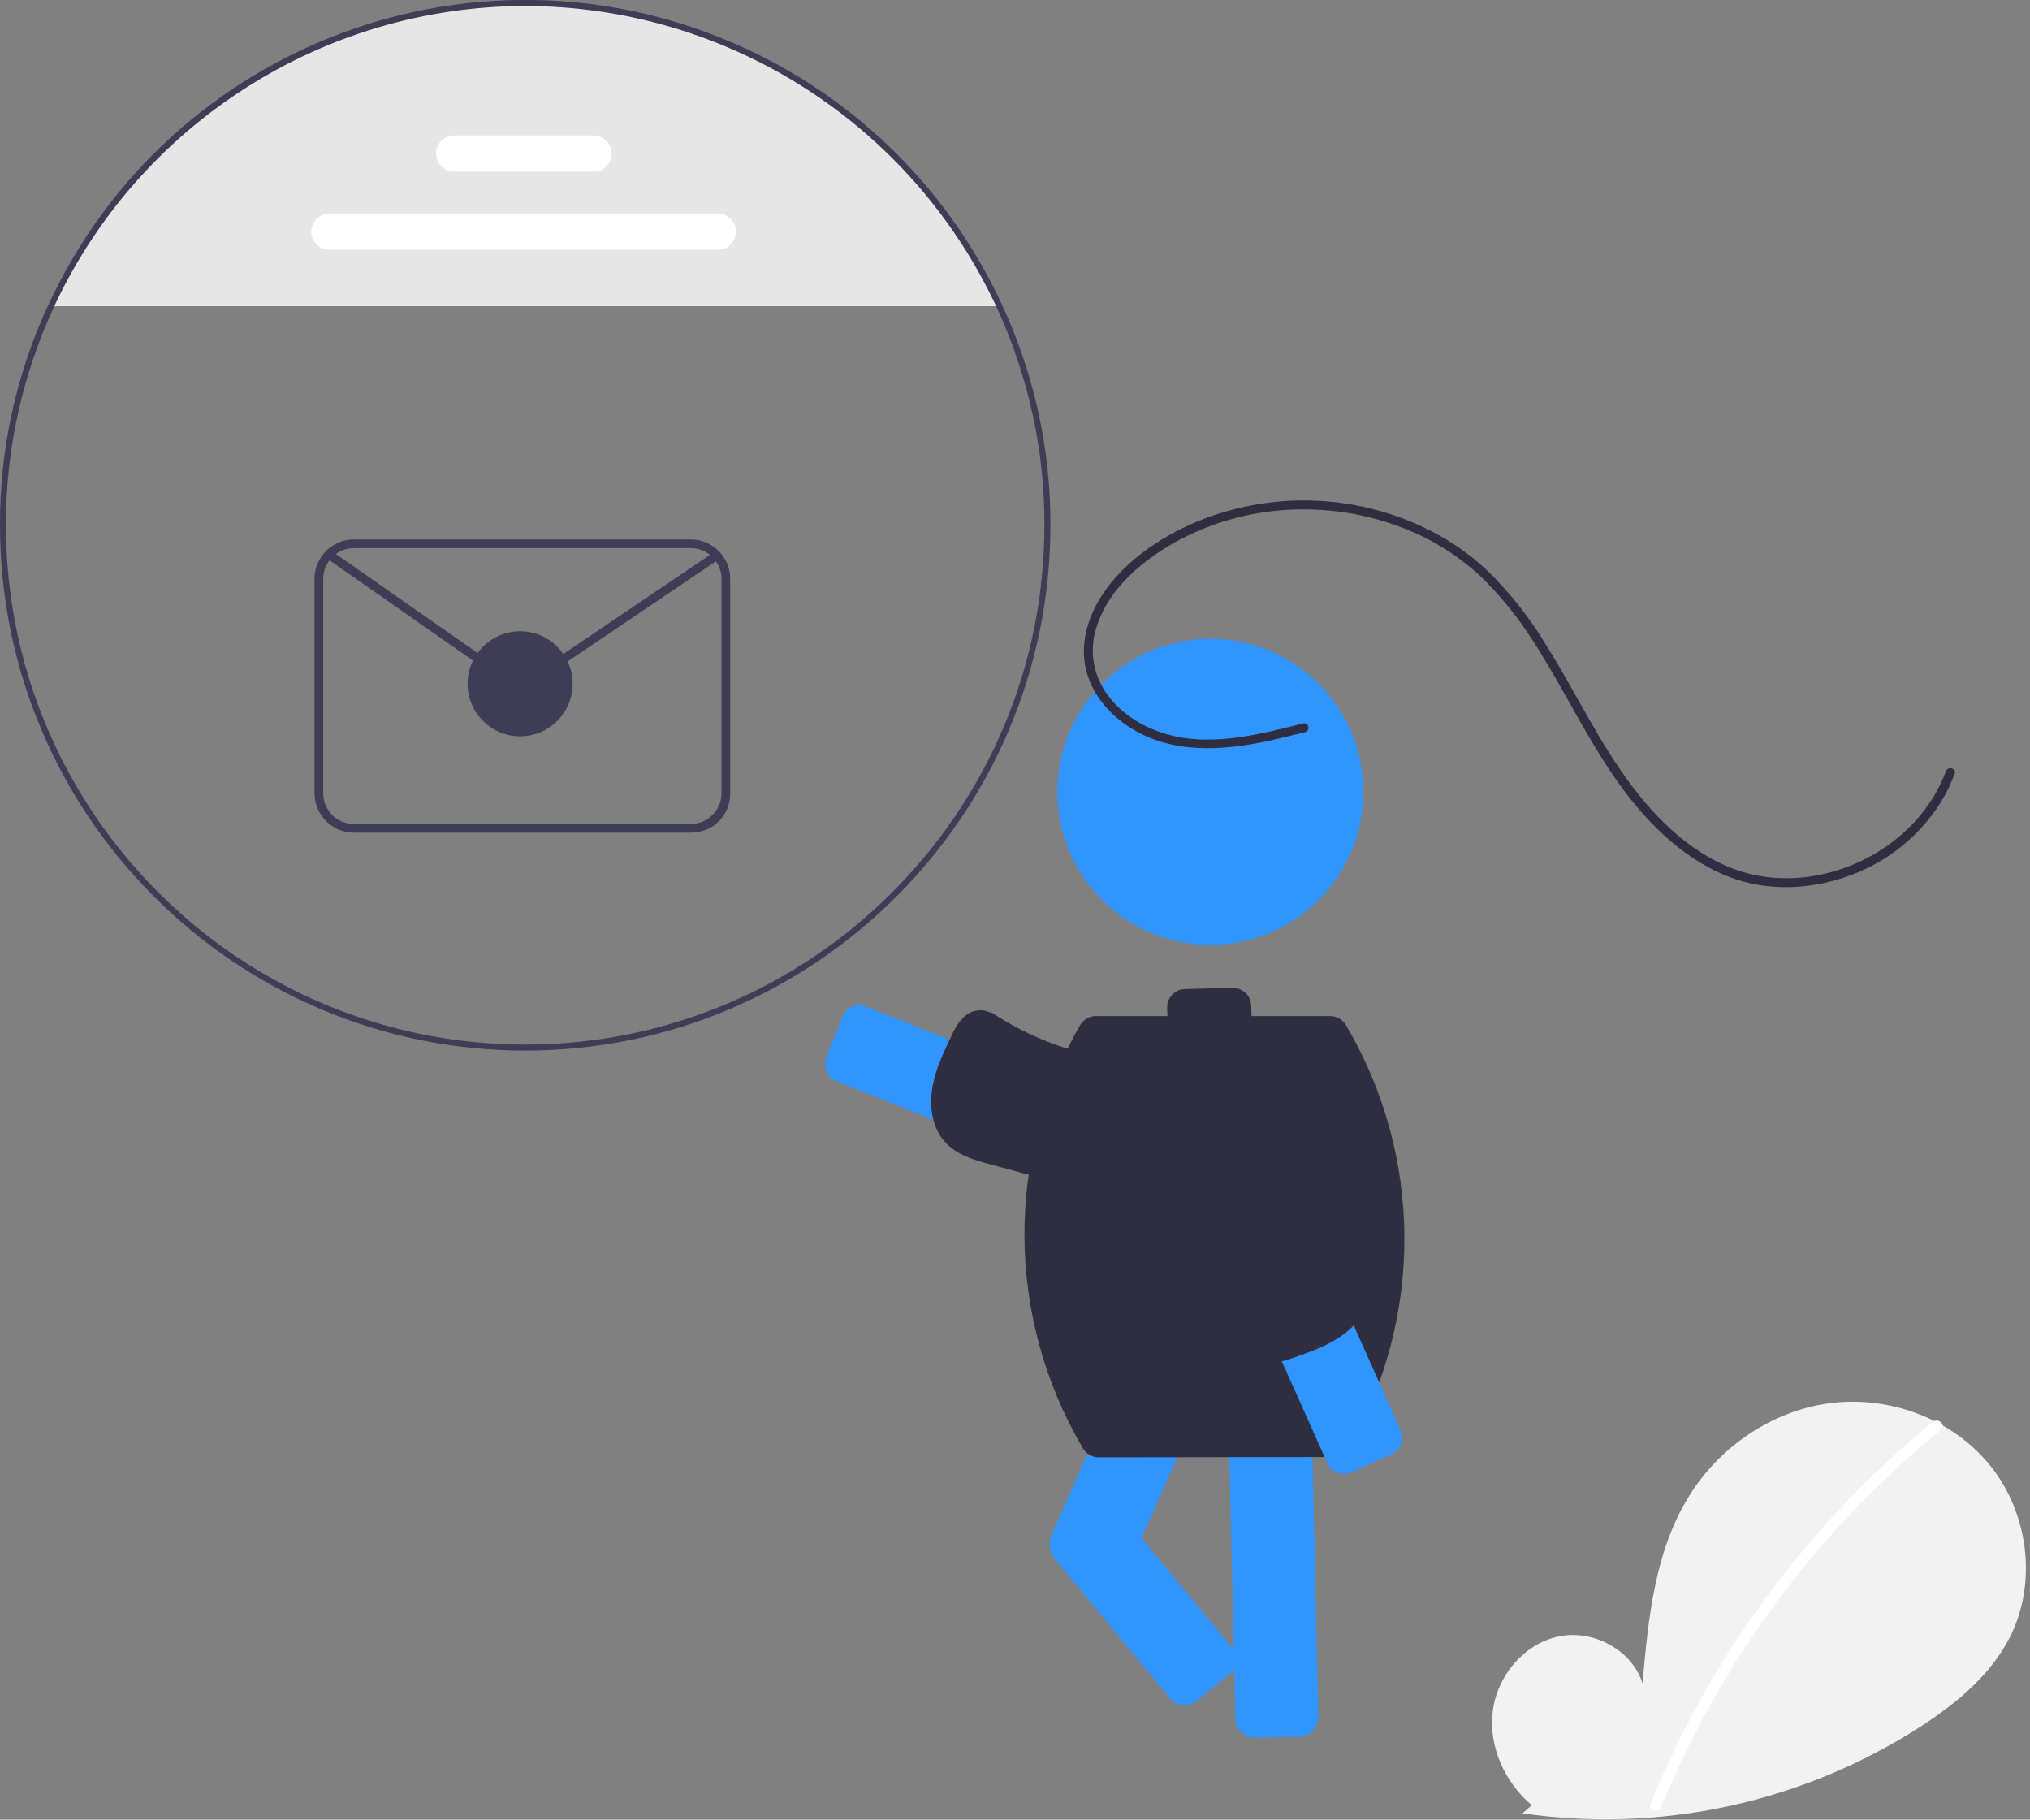
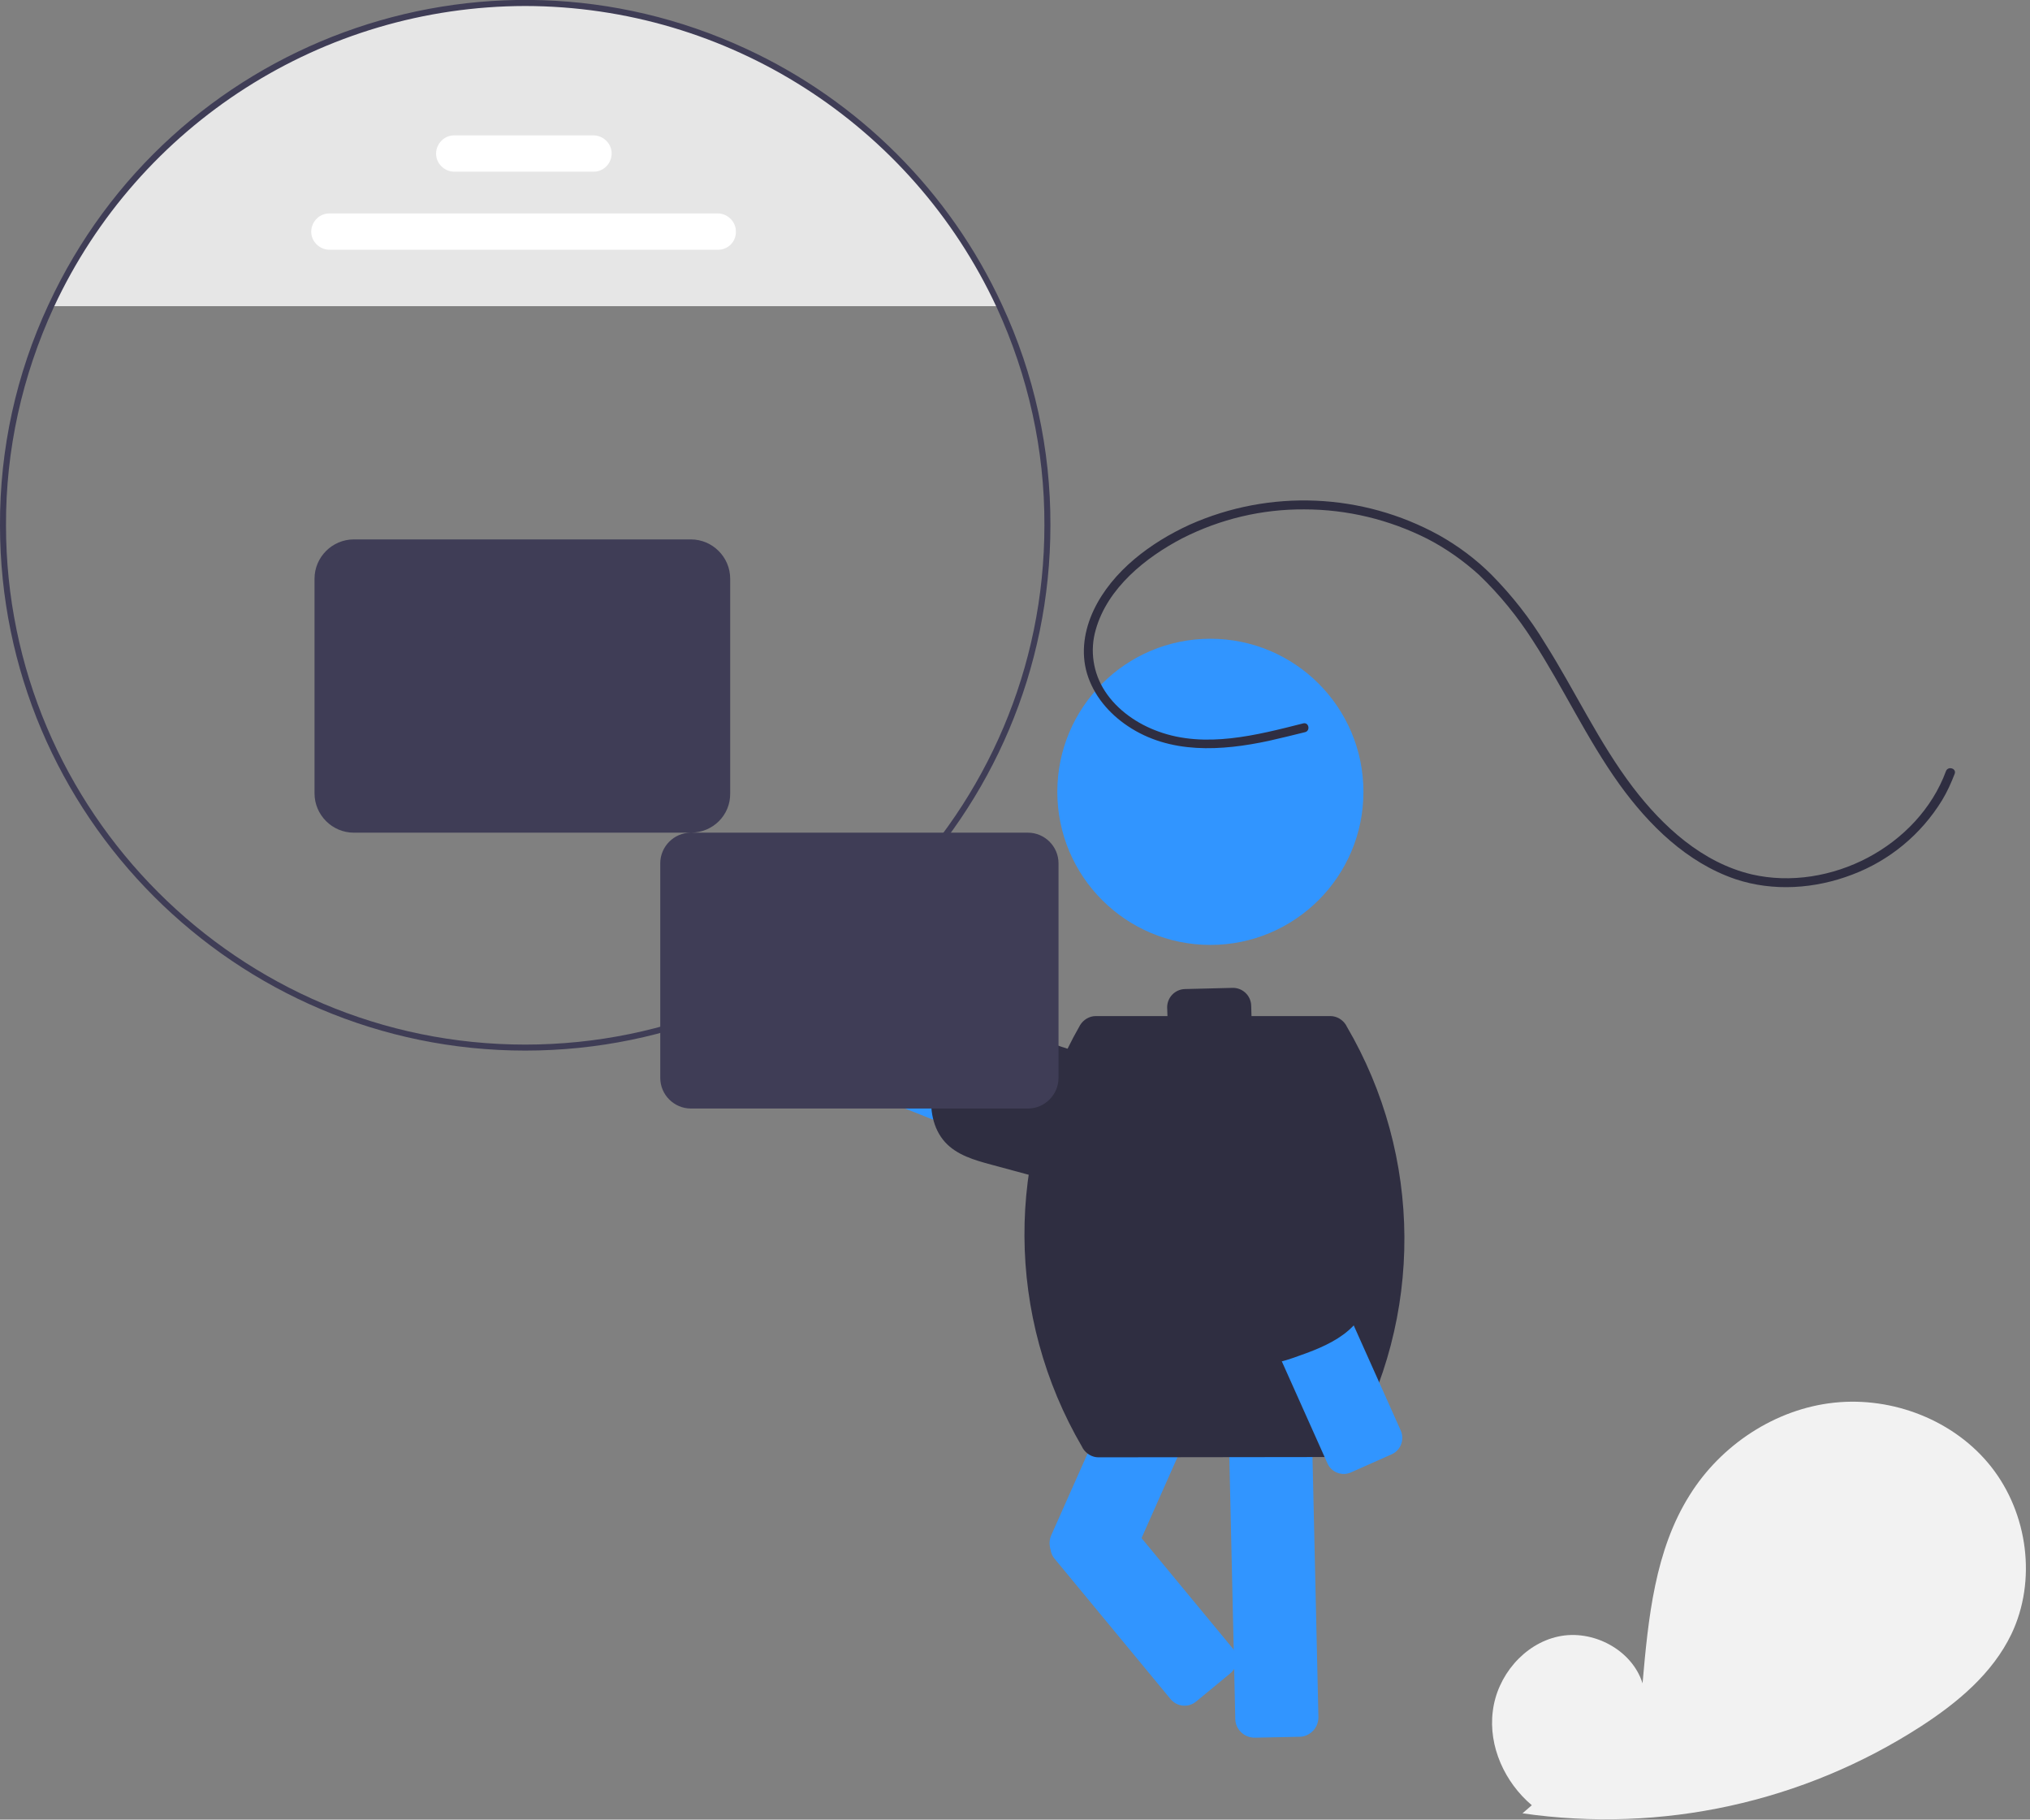
<svg xmlns="http://www.w3.org/2000/svg" version="1.1" id="bdd04b7a-824e-4ec5-9119-f664e02d7281" x="0px" y="0px" viewBox="0 0 676.4 606.2" style="enable-background:new 0 0 676.4 606.2;" xml:space="preserve">
  <rect x="0" y="0" width="676.4" height="606.2" fill="#808080" stroke="none" />
  <style type="text/css">
	.st0{fill:#F2F2F2;}
	.st1{fill:#FFFFFF;}
	.st2{fill:#E6E6E6;}
	.st3{fill:#3195FF;}
	.st4{fill:#2F2E41;}
	.st5{fill:#3F3D56;}
</style>
  <path class="st0" d="M510.4,601.4c-9-7.6-14.5-19.6-13-31.3c1.4-11.7,10.3-22.4,21.8-24.9c11.5-2.5,24.6,4.4,28.1,15.6  c1.9-21.7,4.1-44.3,15.7-62.7c10.4-16.7,28.5-28.7,48.1-30.8c19.6-2.1,40.2,5.9,52.4,21.4s15.2,37.9,6.7,55.7  c-6.3,13.1-17.9,22.8-30.1,30.7c-39.3,25.4-86.5,35.7-132.8,29" />
-   <path class="st1" d="M644.1,473.7c-16.2,13.2-31,27.9-44.3,44c-20.8,25.1-37.6,53.2-49.9,83.3c-0.9,2.2,2.7,3.2,3.6,1  c20.1-49,52.1-92.2,93.2-125.6C648.6,474.8,645.9,472.2,644.1,473.7L644.1,473.7z" />
  <path class="st2" d="M333,102H17C57.4,14.7,160.8-23.3,248.1,17.1C285.6,34.4,315.7,64.5,333,102z" />
  <path class="st3" d="M275.3,352.4l5.4-13.7c1.2-3.1,4.7-4.6,7.8-3.4L396,377.9c6.9,2.7,10.2,10.5,7.5,17.4l0,0  c-2.7,6.9-10.5,10.2-17.4,7.5l-107.5-42.6C275.6,359,274.1,355.5,275.3,352.4L275.3,352.4z" />
  <path class="st4" d="M331.5,338.8c-1.9-2.8-6.4-2.8-9.2-0.9c-2.8,2-4.4,5.2-5.8,8.3c-2.6,5.5-5.2,11.1-6,17.2  c-0.8,6,0.3,12.6,4.4,17.1c3.9,4.3,9.8,6,15.4,7.5l52.5,14.2c5.5,1.5,11.6,3,16.9,0.7c3.4-1.7,6.2-4.4,7.8-7.8  c5.3-10.4,3.3-23-5-31.2c-9.6-9-24.1-9.4-37-12c-12.8-2.6-24.9-7.7-35.7-15" />
  <path class="st3" d="M437.2,576.9c-1.2,1.1-2.7,1.7-4.2,1.7l-14.8,0.3c-3.6,0.1-6.6-2.8-6.6-6.3c0,0,0,0,0,0l-2.8-123  c-0.1-3.6,2.8-6.6,6.3-6.6l14.8-0.3c3.6-0.1,6.6,2.8,6.6,6.4l2.8,123C439.3,573.8,438.6,575.7,437.2,576.9z" />
  <path class="st3" d="M374.1,524.9c-1.9,1.7-4.7,2.2-7,1.1l-13.5-6c-3.3-1.5-4.8-5.3-3.3-8.6L400.3,399c1.5-3.3,5.3-4.8,8.6-3.3  l13.5,6c3.3,1.5,4.8,5.3,3.3,8.6l-49.9,112.4C375.3,523.5,374.8,524.3,374.1,524.9z" />
  <path class="st3" d="M398.5,566.9l11.4-9.4c2.6-2.1,2.9-5.9,0.8-8.4L372,502.3c-2.1-2.6-5.9-2.9-8.4-0.8l-11.4,9.4  c-2.6,2.1-2.9,5.9-0.8,8.4l38.6,46.7C392.1,568.6,395.9,569,398.5,566.9z" />
  <circle class="st3" cx="403.3" cy="263.8" r="51" />
  <path class="st4" d="M448.7,341.9l-0.2-0.4c-1.1-1.8-3.1-3-5.2-3l-26.3,0l-0.1-3.5c-0.1-3.3-2.8-5.9-6.1-5.9c0,0,0,0,0,0l-16,0.4  c-3.3,0.1-5.9,2.8-5.9,6.1l0.1,2.9l-23.9,0c-2.1,0-4.1,1.2-5.2,3l0,0c-25,43.6-24.7,97.2,0.7,140.6l0.2,0.4c1.1,1.8,3.1,3,5.2,3  l78.2-0.1c2.1,0,4.1-1.2,5.2-3l0,0C474.4,438.8,474.1,385.2,448.7,341.9z" />
  <path class="st3" d="M463.7,484.5l-13.5,6c-3,1.4-6.6,0-7.9-3L395.1,382c-3-6.7,0-14.7,6.7-17.7l0,0c6.7-3,14.7,0,17.7,6.7  l47.2,105.5C468.1,479.6,466.7,483.2,463.7,484.5z" />
  <path class="st4" d="M415.3,446.7c-0.7,3.4,2.4,6.5,5.8,7.2c3.4,0.6,6.8-0.5,10-1.6c5.7-2,11.6-4.1,16.5-7.7s8.8-9,9.2-15.1  c0.3-5.8-2.6-11.2-5.4-16.3l-26.5-47.5c-2.8-5-6-10.4-11.3-12.5c-3.6-1.3-7.4-1.3-11.1-0.2c-11.2,3.4-18.8,13.7-18.9,25.4  c0.2,13.2,10,23.8,17.2,34.9c7.1,10.9,11.9,23.2,14.1,36" />
  <path class="st4" d="M434.2,241c-15.4,3.9-32.6,8.4-48.2,2.7c-7-2.5-13.7-7.1-17.8-13.4c-4-6.1-5.1-13.6-3.1-20.5  c3.9-13.9,16.6-24.1,28.9-30.5c12.6-6.4,26.5-9.7,40.6-9.6c14.3,0,28.3,3.4,41,9.8c6.2,3.2,12,7.3,17.2,12c6.9,6.6,12.9,14,18,22  c10.1,15.6,17.9,32.6,28.8,47.8c9.8,13.6,22.5,26.1,38.7,31.6c12.6,4.2,26.5,3.2,38.8-1.5c12.5-4.7,23-13.4,30-24.8  c1.7-2.8,3-5.7,4.2-8.8c0.7-1.8-2.2-2.7-2.9-0.9c-4.6,12.5-14.3,22.6-26,28.8c-11.7,6.2-25.7,8.6-38.7,5.6  c-16.5-3.9-29.6-15.9-39.6-29c-11.4-15-19.3-32.2-29.3-48c-5-8.3-11-15.9-17.8-22.8c-5.2-5.2-11.1-9.6-17.5-13.2  c-25.6-14.1-56.4-15.4-83.1-3.5c-12.9,5.9-25.8,15.4-32,28.5c-3.1,6.6-4.3,14-2.2,21.1c2.2,7.3,7.3,13.3,13.6,17.5  c14,9.4,31.2,8.3,47,4.9c4-0.9,8.1-1.9,12.1-2.9C436.7,243.4,436.1,240.5,434.2,241L434.2,241z" />
  <path class="st5" d="M175,350C78.5,350,0,271.5,0,175c-0.1-25.4,5.4-50.4,16.1-73.4c40.6-87.8,144.6-126,232.4-85.4  c37.7,17.4,68,47.7,85.4,85.4c10.7,23,16.2,48.1,16.1,73.4C350,271.5,271.5,350,175,350z M175,2C107.6,2.1,46.3,41.3,17.9,102.4  C7.4,125.2,1.9,149.9,2,175c0,95.4,77.6,173,173,173s173-77.6,173-173c0.1-25.1-5.4-49.8-15.9-72.6C303.7,41.3,242.4,2.1,175,2z" />
  <path class="st1" d="M239.3,83.2H109.8c-3.3,0-6.1-2.7-6.1-6c0-3.3,2.7-6.1,6-6.1c0,0,0,0,0,0h129.4c3.3,0,6.1,2.7,6.1,6  C245.3,80.5,242.6,83.2,239.3,83.2C239.3,83.2,239.3,83.2,239.3,83.2z" />
  <path class="st1" d="M197.8,57.2h-46.4c-3.3,0-6.1-2.7-6.1-6c0-3.3,2.7-6.1,6-6.1c0,0,0,0,0,0h46.4c3.3,0,6.1,2.7,6.1,6  C203.8,54.5,201.1,57.2,197.8,57.2C197.8,57.2,197.8,57.2,197.8,57.2z" />
-   <path class="st5" d="M230.2,277.4H117.9c-7.2,0-13.1-5.9-13.1-13.1v-71.5c0-7.2,5.9-13.1,13.1-13.1h112.3c7.2,0,13.1,5.9,13.1,13.1  v71.5C243.4,271.6,237.5,277.4,230.2,277.4z M117.9,182.6c-5.6,0-10.2,4.6-10.2,10.2v71.5c0,5.6,4.6,10.2,10.2,10.2h112.3  c5.6,0,10.2-4.6,10.2-10.2v-71.5c0-5.6-4.6-10.2-10.2-10.2H117.9z" />
+   <path class="st5" d="M230.2,277.4H117.9c-7.2,0-13.1-5.9-13.1-13.1v-71.5c0-7.2,5.9-13.1,13.1-13.1h112.3c7.2,0,13.1,5.9,13.1,13.1  v71.5C243.4,271.6,237.5,277.4,230.2,277.4z c-5.6,0-10.2,4.6-10.2,10.2v71.5c0,5.6,4.6,10.2,10.2,10.2h112.3  c5.6,0,10.2-4.6,10.2-10.2v-71.5c0-5.6-4.6-10.2-10.2-10.2H117.9z" />
  <path class="st5" d="M173.5,227.9c-3,0-5.9-0.9-8.4-2.6l-56.4-39.4l1.7-2.4l56.4,39.4c4,2.8,9.3,2.8,13.3,0.1l58-39.2l1.6,2.4  l-58,39.2C179.2,227.1,176.4,227.9,173.5,227.9z" />
  <circle class="st5" cx="173.3" cy="227.8" r="17.5" />
</svg>